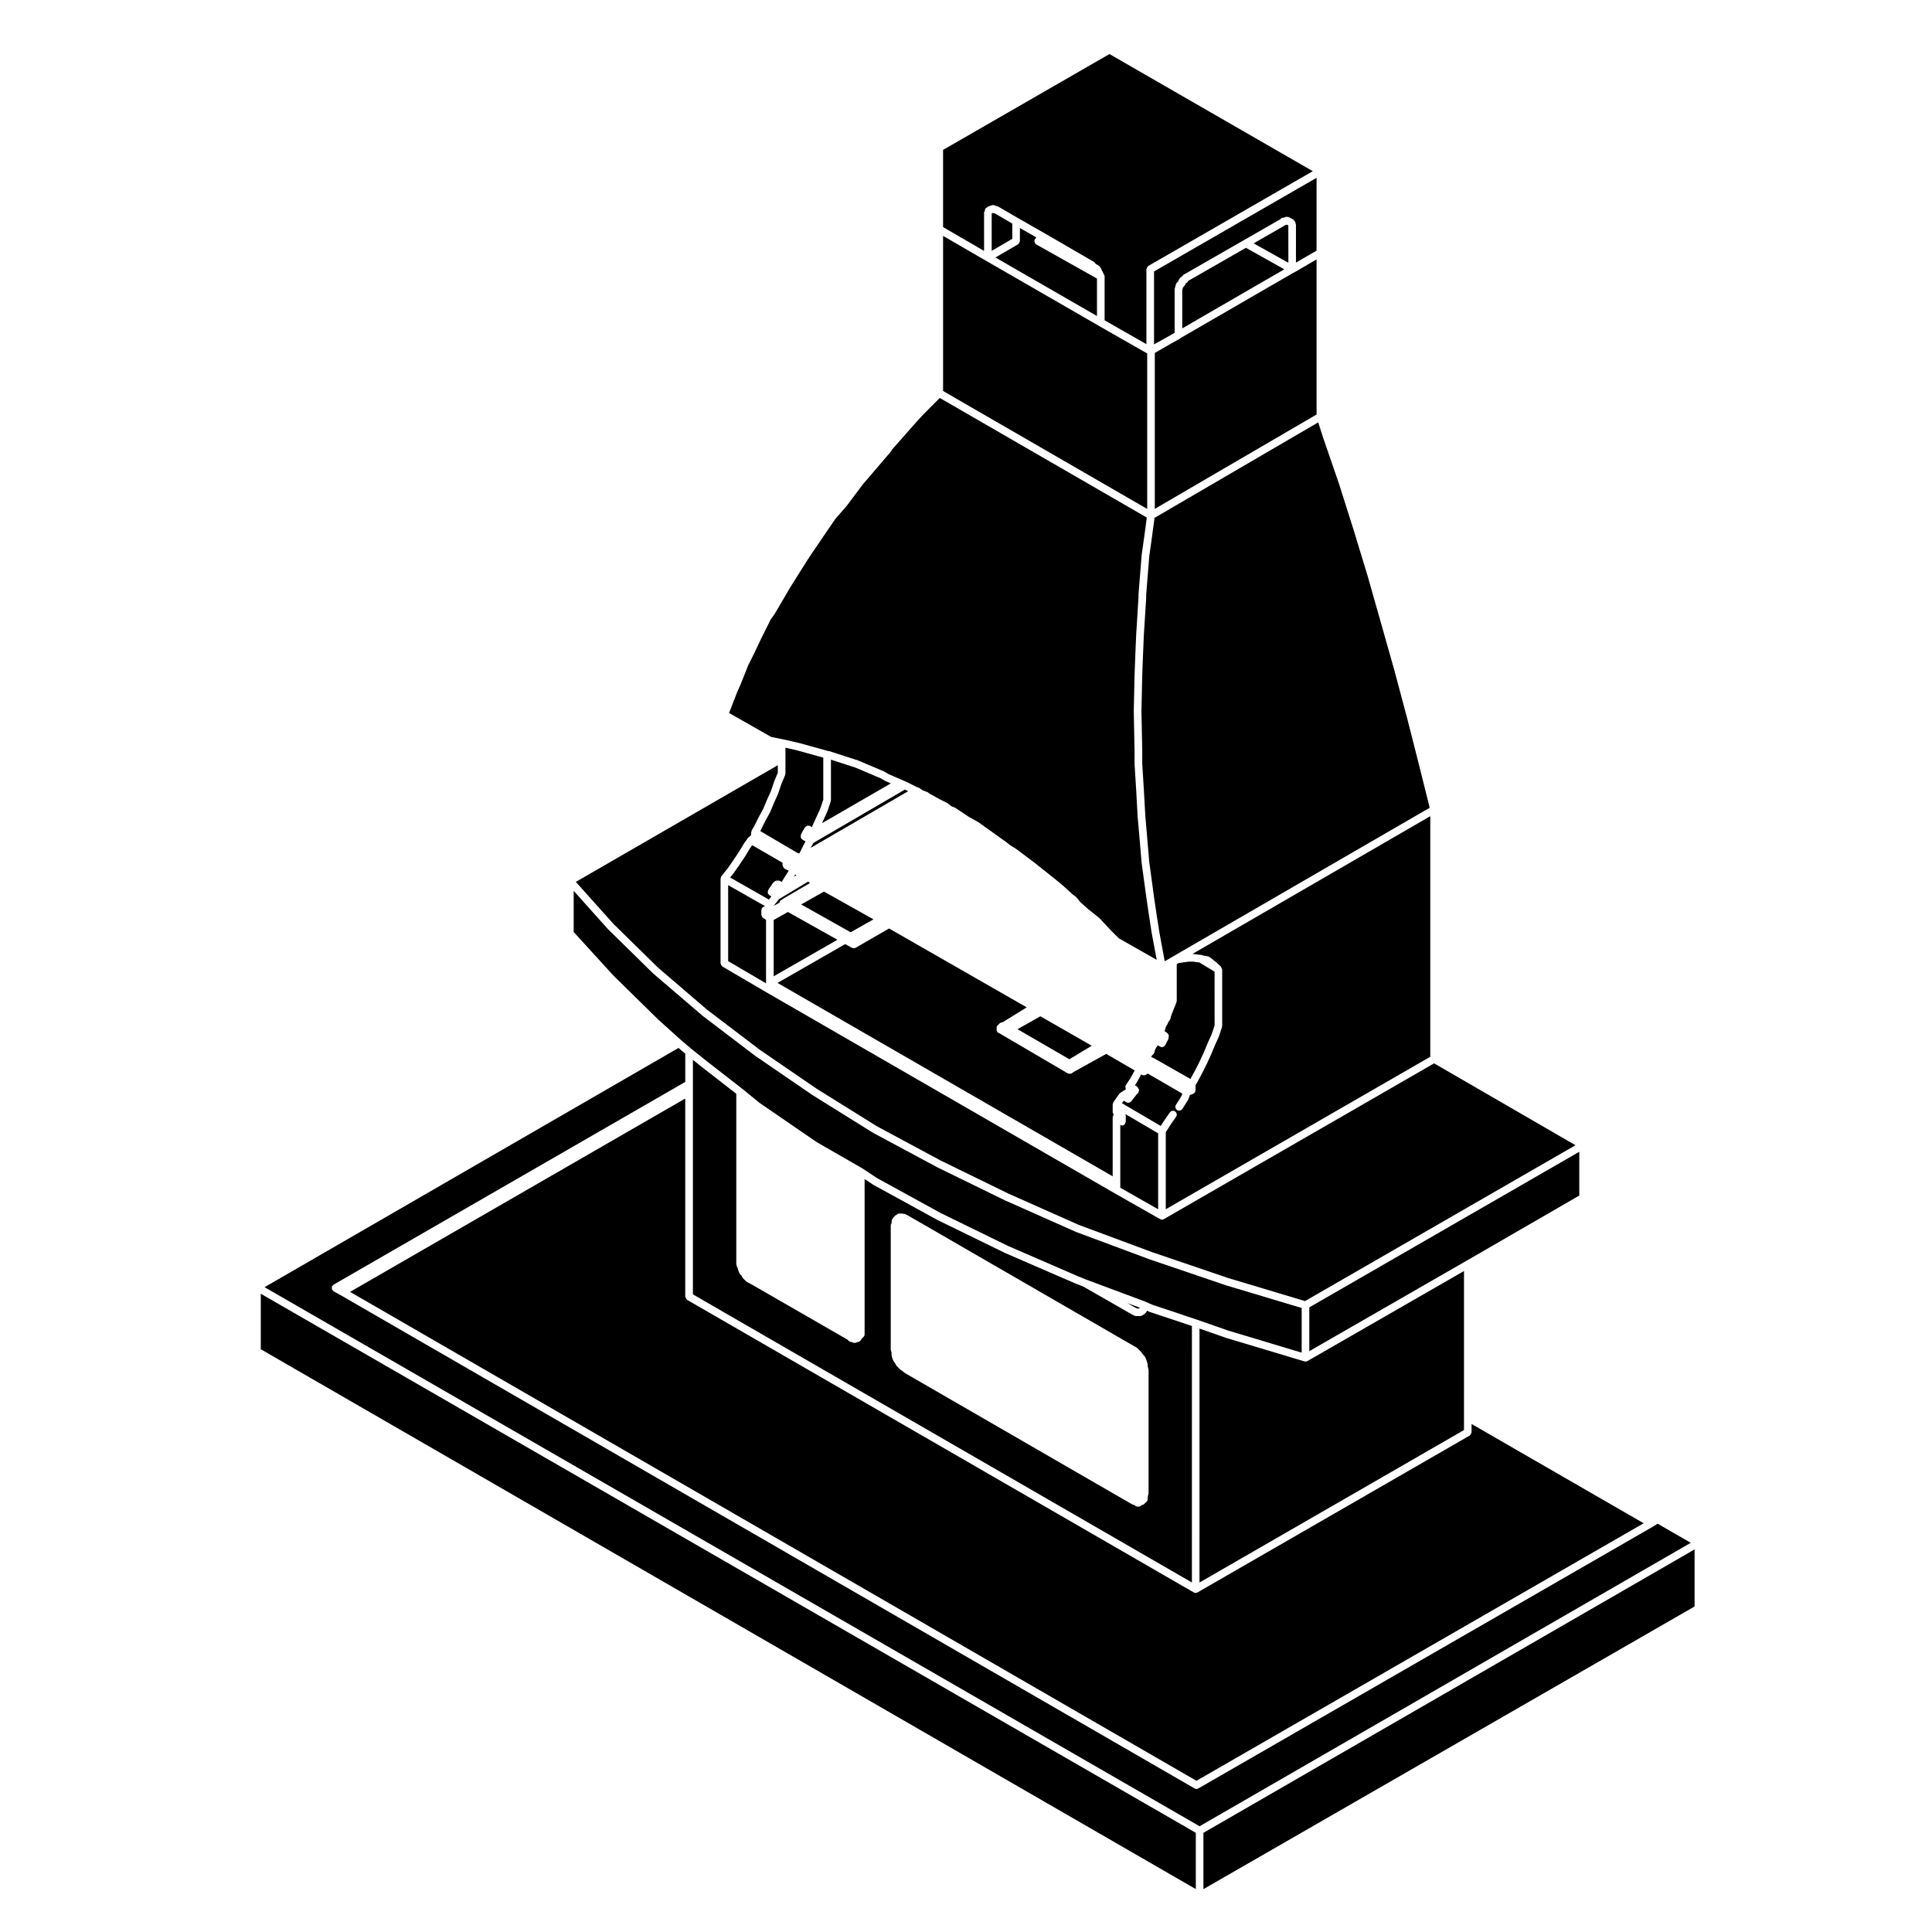
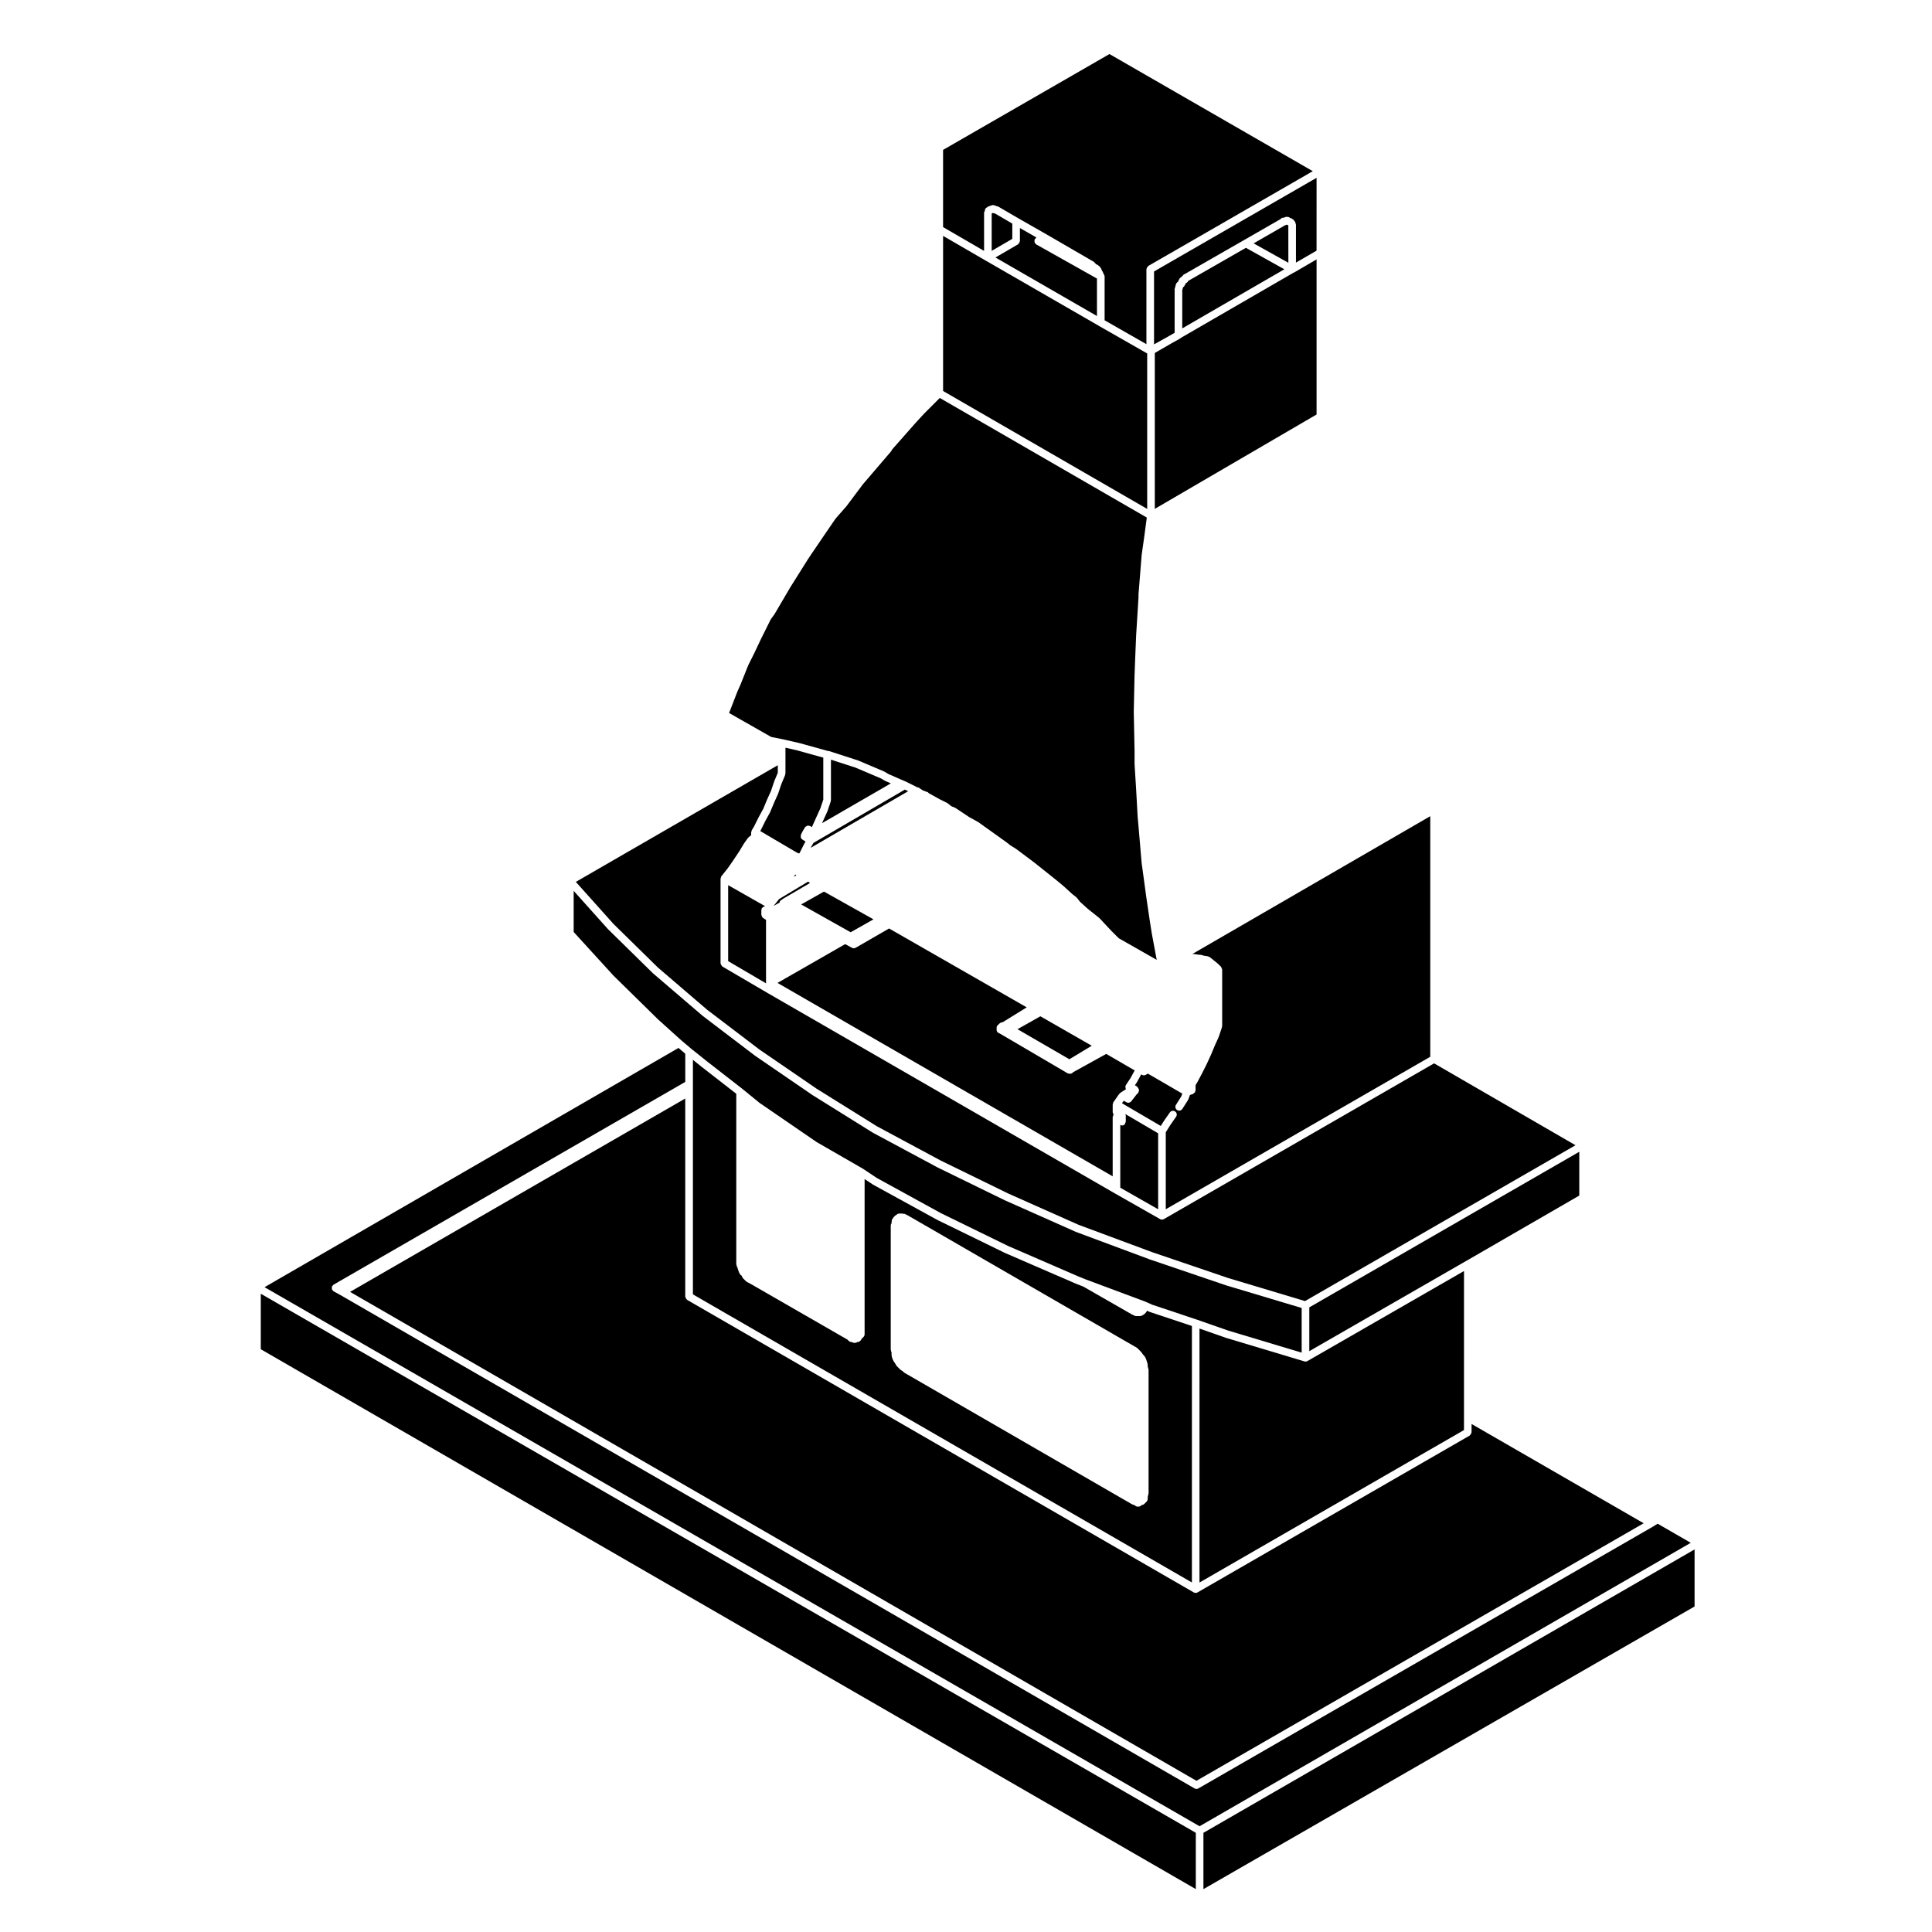
<svg xmlns="http://www.w3.org/2000/svg" fill="#000000" width="800px" height="800px" version="1.1" viewBox="144 144 512 512">
  <g>
    <path d="m460.9 629.71-247.79-142.86v14.711l247.79 143.07z" />
    <path d="m318.37 400.42 13.02 11.164 13.891 10.57 15.133 10.367 15.996 9.969 16.941 9.094h0.004l17.871 8.727 18.621 8.281 19.512 7.254 20.152 6.856 20.328 6.098 71.684-41.301-37.473-21.699-71.605 41.273c-0.16 0.098-0.332 0.137-0.508 0.137s-0.336-0.047-0.5-0.133l-12.055-6.856c-0.004 0-0.004-0.004-0.004-0.004h-0.004l-91.844-52.996c-0.004-0.004-0.012-0.004-0.012-0.004l-12.059-7.066c-0.047-0.023-0.051-0.082-0.086-0.105-0.105-0.082-0.156-0.18-0.227-0.301-0.066-0.109-0.121-0.207-0.141-0.336-0.004-0.047-0.051-0.074-0.051-0.121v-22.445c0-0.098 0.082-0.156 0.102-0.242 0.023-0.09-0.012-0.176 0.035-0.258 0.016-0.023 0.051-0.023 0.066-0.051 0.02-0.023 0.004-0.059 0.023-0.086l1.648-2.062 1.414-2.016v-0.004l1.664-2.5h0.004l1.215-2.031c0.012-0.012 0.031-0.012 0.035-0.023 0.004-0.016 0-0.031 0.012-0.047l1.039-1.457c0.031-0.047 0.09-0.039 0.125-0.082 0.031-0.035 0.031-0.098 0.07-0.121l0.656-0.523v-0.766c0-0.102 0.082-0.156 0.105-0.25 0.02-0.086-0.012-0.176 0.039-0.262v-0.004c0.004-0.004 0-0.004 0.004-0.012l0.613-1.008 1.219-2.445c0-0.004 0.012-0.004 0.012-0.016 0.004-0.004 0-0.016 0.004-0.02l1.223-2.238 1.012-2.449c0-0.004 0.012-0.004 0.012-0.004 0.004-0.016 0-0.02 0-0.02l1.023-2.254 0.816-2.434c0.004-0.016 0.02-0.016 0.023-0.031s-0.004-0.023 0-0.039l0.957-2.301v-1.996l-53.523 30.918 9.969 11.133z" />
    <path d="m318.38 414.14 6.195 5.582 2.672 2.258 4.141 3.312 9.355 7.277 0.004 0.008 0.016 0.008 4.551 3.711 15.117 10.371 12.199 7.023 0.023 0.027 0.031 0.008 3.672 2.445 17.039 9.352 17.801 8.691 18.691 8.105h0.004l2.019 0.809 15.59 5.812 0.027 0.023h0.027l1.855 0.824 11.777 3.93 0.004 0.004h0.012l8.273 2.894 19.48 5.852v-11.836l-20.062-6.008-0.004-0.008-0.031-0.004-20.16-6.856-0.012-0.008-0.02-0.004-19.531-7.273-0.023-0.016-0.039-0.012-18.699-8.312-0.012-0.008-0.027-0.008-17.867-8.727-0.016-0.012-0.02-0.008-17.039-9.145-0.016-0.02-0.039-0.008-16.008-9.977-0.016-0.016-0.023-0.012-15.164-10.387-0.016-0.02-0.027-0.012-13.926-10.598-0.016-0.031-0.027-0.012-13.102-11.223-0.008-0.031-0.035-0.016-11.852-11.633-0.008-0.023-0.031-0.016-9.047-10.102v10.906l10.531 11.543z" />
    <path d="m592.07 552.86-8.781-5.062-1.145 0.719c-0.012 0.004-0.02 0.004-0.023 0.004-0.004 0.004-0.004 0.012-0.012 0.016l-120.53 69.414c-0.156 0.098-0.328 0.137-0.504 0.137s-0.344-0.047-0.504-0.137l-226.31-130.72-1.863-1.027c-0.117-0.066-0.152-0.191-0.23-0.293-0.039-0.051-0.121-0.031-0.156-0.09-0.02-0.039 0-0.086-0.016-0.121-0.055-0.121-0.047-0.238-0.047-0.367-0.004-0.137-0.012-0.246 0.039-0.371 0.016-0.039-0.012-0.086 0.012-0.121 0.051-0.098 0.156-0.109 0.227-0.18 0.059-0.059 0.074-0.156 0.156-0.203l93.219-53.742v-7.473l-1.793-1.527-109.7 63.398 247.79 142.86z" />
    <path d="m462.92 644.64 130.16-74.906v-15.121l-130.16 75.105z" />
    <path d="m355.49 342.91-3.336-0.762v6.844c0 0.074-0.066 0.117-0.082 0.188-0.012 0.07 0.031 0.133 0 0.203l-1.031 2.469-0.816 2.449c-0.012 0.02-0.031 0.031-0.035 0.051-0.004 0.016 0.004 0.035-0.004 0.051l-1.031 2.281-1.027 2.469c-0.004 0.02-0.031 0.031-0.039 0.051-0.004 0.016 0.004 0.031-0.004 0.047l-1.246 2.281-1.223 2.465c-0.012 0.016-0.031 0.023-0.039 0.039-0.004 0.012 0 0.023-0.004 0.039l-0.102 0.16 9.633 5.668 0.605 0.258c0.051-0.023 0.102-0.016 0.145-0.031l0.039-0.055 1.211-2.414c0.004-0.012 0.02-0.012 0.02-0.02 0 0 0-0.016 0.004-0.023l0.348-0.613-0.828-0.516v-0.004l-0.012-0.004c-0.012-0.004-0.012-0.02-0.02-0.023-0.137-0.098-0.266-0.215-0.348-0.379-0.016-0.023 0.004-0.051-0.004-0.074-0.02-0.039-0.035-0.066-0.047-0.105-0.035-0.105 0.004-0.207 0.016-0.316 0-0.117-0.02-0.223 0.031-0.328 0.012-0.023-0.012-0.051 0-0.074l0.414-0.836c0.012-0.016 0.031-0.016 0.039-0.031 0.004-0.016 0-0.031 0.004-0.047l0.625-1.031c0.012-0.02 0.039-0.02 0.055-0.039 0.016-0.02 0.004-0.051 0.02-0.07 0.074-0.09 0.18-0.098 0.277-0.145 0.117-0.082 0.211-0.168 0.348-0.191 0.117-0.016 0.215 0.035 0.332 0.055 0.117 0.02 0.242-0.012 0.348 0.055 0.023 0.016 0.023 0.039 0.047 0.055 0.02 0.016 0.039 0.004 0.059 0.02l0.312 0.25 0.215-0.492c0-0.004 0.004-0.004 0.012-0.004 0 0-0.004-0.012 0-0.016l1.031-2.281 1.012-2.227 0.766-2.297v-11.129l-6.691-1.855c0.012-0.012 0.008-0.012 0.004-0.012z" />
    <path d="m236.77 486.36 224.3 129.57 118.52-68.25-45.609-26.312v2.207c0 0.051-0.051 0.082-0.051 0.125-0.02 0.133-0.082 0.227-0.145 0.336-0.07 0.117-0.117 0.215-0.227 0.301-0.039 0.023-0.039 0.082-0.082 0.105l-72.117 41.562c-0.156 0.098-0.328 0.137-0.504 0.137s-0.344-0.047-0.504-0.137l-134.25-77.52c-0.047-0.023-0.051-0.082-0.086-0.105-0.105-0.086-0.16-0.18-0.23-0.301-0.066-0.109-0.121-0.207-0.137-0.336-0.012-0.051-0.055-0.082-0.055-0.125v-52.496z" />
    <path d="m363.29 358.92c-0.004 0.02 0.004 0.035-0.004 0.051l-1.031 2.281-0.414 0.902 18.246-10.551-1.492-0.648c-0.02-0.012-0.023-0.031-0.039-0.039-0.031-0.016-0.059-0.012-0.086-0.023l-0.957-0.578-6.785-2.883-6.519-2.109v10.734c0 0.059-0.055 0.102-0.066 0.152-0.004 0.059 0.035 0.105 0.016 0.168l-0.836 2.5c0 0.016-0.027 0.023-0.031 0.043z" />
    <path d="m454.23 442.02-1.289 2.031v20.41l70.094-40.406v-63.758l-63.043 36.516h0.25c0.023 0 0.047 0.023 0.07 0.031 0.023 0 0.047-0.023 0.074-0.02l1.379 0.195h0.344c0.066 0 0.102 0.055 0.156 0.066 0.055 0.012 0.105-0.031 0.16-0.012l0.539 0.176 1.18 0.195c0.09 0.016 0.137 0.102 0.215 0.137 0.086 0.035 0.176 0.016 0.246 0.074l1.043 0.836 1.031 0.836c0.02 0.012 0.016 0.035 0.031 0.047 0.016 0.016 0.039 0.012 0.055 0.023l0.828 0.828c0.074 0.074 0.066 0.176 0.105 0.262 0.066 0.109 0.121 0.207 0.137 0.332 0.004 0.047 0.051 0.074 0.051 0.117v14.969c0 0.059-0.055 0.102-0.066 0.152-0.012 0.059 0.031 0.105 0.012 0.168l-0.828 2.488c-0.004 0.02-0.031 0.031-0.035 0.051-0.004 0.016 0.004 0.031-0.004 0.047l-1.023 2.262v0.004l-1.039 2.488-0.016 0.016c0 0.004 0.004 0.012 0 0.016l-1.043 2.281c0 0.012-0.012 0.012-0.016 0.02 0 0.004 0.004 0.012 0 0.016l-1.25 2.5c-0.004 0.004-0.012 0.012-0.016 0.016v0.012l-1.223 2.289c-0.004 0.012-0.016 0.012-0.016 0.02-0.004 0.004 0 0.012-0.004 0.016l-0.48 0.801v1.387c0 0.09-0.07 0.141-0.09 0.223-0.023 0.09 0 0.176-0.051 0.258-0.004 0.012 0.004 0.023 0 0.035-0.02 0.035-0.074 0.023-0.102 0.055-0.082 0.105-0.168 0.168-0.277 0.238-0.07 0.047-0.102 0.125-0.18 0.156l-0.789 0.262-0.453 1.211c-0.02 0.047-0.059 0.066-0.082 0.105-0.016 0.023 0 0.059-0.02 0.086l-1.457 2.281c-0.188 0.301-0.516 0.469-0.848 0.469-0.188 0-0.371-0.055-0.539-0.156-0.473-0.301-0.609-0.926-0.309-1.391l1.387-2.188 0.297-0.777-9.141-5.305-0.523 0.316c-0.16 0.102-0.336 0.145-0.523 0.145s-0.359-0.051-0.523-0.145l-0.191-0.109-1.09 2.008c-0.012 0.02-0.031 0.023-0.039 0.039-0.004 0.012 0 0.023-0.004 0.035l-0.523 0.777c0.086 0.023 0.109 0.105 0.18 0.152s0.156 0.031 0.223 0.098l0.398 0.414h0.004v-0.004l0.012 0.004c0.07 0.07 0.055 0.172 0.102 0.25 0.082 0.152 0.188 0.297 0.188 0.465-0.004 0.102-0.09 0.176-0.117 0.277-0.051 0.145-0.059 0.312-0.176 0.43l-0.371 0.371-1.414 1.812c-0.203 0.258-0.504 0.387-0.797 0.387-0.172 0-0.344-0.047-0.504-0.137l-0.699-0.398-0.465 0.664 10.273 6.019 0.934-1.461c0.004-0.012 0.016-0.012 0.023-0.016v-0.02l1.465-2.09c0.312-0.457 0.945-0.562 1.395-0.246 0.457 0.316 0.57 0.945 0.246 1.402z" />
-     <path d="m347.58 379.95c0.02-0.047 0-0.102 0.023-0.137l1.254-1.867c0.051-0.082 0.145-0.086 0.215-0.141 0.07-0.055 0.09-0.156 0.168-0.195l0.414-0.207c0.031-0.016 0.055 0.004 0.082-0.004 0.125-0.055 0.246-0.031 0.383-0.031 0.125 0 0.246-0.023 0.363 0.031 0.031 0.012 0.059-0.012 0.082 0.004l0.629 0.316 0.523-0.945c0.012-0.012 0.023-0.012 0.031-0.023 0.012-0.012 0-0.02 0.012-0.031l1.254-1.969-1.078-0.543c-0.055-0.023-0.059-0.09-0.105-0.121-0.105-0.082-0.172-0.168-0.246-0.289-0.07-0.109-0.117-0.207-0.137-0.336-0.012-0.055-0.066-0.098-0.066-0.152v-0.672l-8.055-4.656-0.504 0.711-1.211 2.012s-0.012 0.004-0.016 0.012c-0.004 0.012 0 0.023-0.004 0.035l-1.672 2.5s-0.004 0-0.012 0.004v0.004l-1.449 2.082c-0.004 0.012-0.023 0.004-0.023 0.016-0.012 0.012-0.004 0.031-0.016 0.039l-0.926 1.152 10.281 5.848 0.645-0.801-0.57-0.402c-0.031-0.02-0.031-0.066-0.055-0.09-0.102-0.086-0.203-0.16-0.262-0.289-0.023-0.047 0-0.098-0.012-0.137-0.02-0.051-0.07-0.082-0.074-0.125-0.016-0.09 0.039-0.168 0.047-0.258 0.016-0.125 0.023-0.23 0.086-0.344z" />
    <path d="m490.98 502.07 41.504-23.871h0.008l30.035-17.363v-11.605l-71.547 41.234z" />
    <path d="m354.36 376.35 0.691-0.398-0.305-0.203z" />
    <path d="m345.84 384.98c0.012-0.07-0.031-0.133 0-0.195 0.023-0.07 0.105-0.098 0.145-0.152 0.07-0.105 0.137-0.18 0.246-0.258 0.109-0.086 0.215-0.121 0.352-0.145 0.07-0.016 0.105-0.082 0.18-0.082l-9.793-5.57v20.133l10.035 5.883v-16.812l-0.797-0.523c-0.031-0.02-0.031-0.066-0.059-0.09-0.039-0.035-0.082-0.059-0.117-0.102-0.012-0.016-0.035-0.012-0.051-0.023-0.051-0.066-0.031-0.152-0.066-0.227-0.051-0.105-0.105-0.188-0.109-0.309-0.012-0.039-0.047-0.059-0.047-0.102v-1.25c0.008-0.07 0.07-0.117 0.082-0.176z" />
    <path d="m350.43 382.31-1.395 1.734v0.016l1.551-0.855c0.035-0.379 0.289-0.641 0.621-0.781l0.059-0.059c0.035-0.035 0.086-0.023 0.121-0.051 0.039-0.031 0.039-0.086 0.082-0.105l7.195-4.207-0.504-0.363-7.637 4.578z" />
    <path d="m351.34 339.89c0.004 0 0.004 0.004 0.016 0.012l0.012-0.004 4.574 1.043c0.012 0 0.012 0.016 0.02 0.02 0.012 0 0.016-0.004 0.02-0.004l7.344 2.035h0.082c0.059 0 0.098 0.055 0.145 0.066 0.055 0.004 0.105-0.035 0.16-0.016l7.688 2.488c0.016 0.004 0.02 0.023 0.035 0.031 0.02 0.004 0.031-0.004 0.051 0l6.856 2.91c0.031 0.012 0.031 0.047 0.059 0.059 0.02 0.012 0.051-0.004 0.07 0.012l0.973 0.59 3.266 1.422 1.457 0.629c0.012 0.004 0.012 0.02 0.02 0.023 0.012 0 0.02-0.004 0.031 0l2.801 1.402c0.098 0.012 0.168 0.039 0.258 0.082 0.055 0.023 0.109 0 0.168 0.035l1.148 0.754 0.488 0.16c0.035 0.012 0.047 0.051 0.074 0.066 0.031 0.012 0.066-0.012 0.102 0.012l0.156 0.09c0.312 0.012 0.559 0.176 0.734 0.406l2.828 1.57 2.062 1.031c0.035 0.02 0.047 0.066 0.074 0.086 0.035 0.023 0.074 0.012 0.105 0.035l0.918 0.734 0.906 0.359c0.035 0.016 0.039 0.059 0.082 0.082 0.031 0.016 0.074-0.004 0.105 0.02l3.551 2.371 2.402 1.324c0.02 0.012 0.02 0.035 0.039 0.047 0.016 0.012 0.039 0 0.059 0.016l7.269 5.195c0.004 0.004 0.004 0.012 0.012 0.016 0.004 0.004 0.012 0 0.016 0.004l0.828 0.629c0.016 0.012 0.012 0.031 0.023 0.039 0.023 0.02 0.066 0.016 0.09 0.039 0.012 0.012 0.004 0.023 0.016 0.035l0.105 0.105 1.566 0.969c0.016 0.012 0.012 0.031 0.031 0.039 0.012 0.012 0.031 0 0.047 0.012l4.988 3.738c0.004 0.004 0.004 0.016 0.016 0.02 0 0.004 0.012 0 0.012 0.004l1.031 0.832h0.004l5.195 4.152c0.004 0.004 0.004 0.012 0.004 0.012 0.004 0.004 0.012 0 0.012 0.004l1.25 1.043c0.004 0.004 0 0.016 0.012 0.023 0.004 0.004 0.016 0 0.02 0.004l2.449 2.231 0.801 0.605c0.02 0.016 0.016 0.047 0.035 0.059 0.02 0.016 0.051 0.012 0.066 0.023l0.211 0.207c0.02 0.02 0.012 0.051 0.031 0.07 0.016 0.016 0.039 0.012 0.059 0.031l0.75 0.973 2 1.805 0.996 0.801h0.004l2.074 1.652c0.023 0.016 0.02 0.051 0.039 0.066 0.02 0.02 0.051 0.016 0.07 0.035l3.117 3.336 1.961 1.953 10.051 5.723-1.266-6.805v-0.004c0-0.012-0.012-0.016-0.012-0.02l-0.621-3.953 0.004-0.004-0.004-0.004-0.828-5.606v-0.004l-0.004-0.004-1.043-7.68-0.207-1.457c-0.004-0.012 0.012-0.02 0.004-0.035 0-0.012-0.012-0.016-0.012-0.023l-0.832-9.766-0.207-2.281c0-0.004 0.004-0.012 0.004-0.02 0-0.004-0.012-0.012-0.012-0.016l-0.414-7.465-0.414-6.66c0-0.012 0.012-0.02 0.012-0.031 0-0.016-0.016-0.02-0.016-0.035v-3.5l-0.207-10.184s0.004-0.004 0.004-0.012c0 0-0.004-0.004-0.004-0.012v-0.414s0.004-0.004 0.004-0.012c0 0-0.004-0.004-0.004-0.012l0.207-9.562 0.004-0.012v-0.012l0.207-5.402 0.207-4.988v-0.004-0.016l0.621-9.945v-0.801c0-0.016 0.02-0.023 0.02-0.039s-0.016-0.023-0.016-0.039l0.832-10.387c0-0.012 0.012-0.016 0.016-0.031 0-0.012-0.016-0.02-0.012-0.035l0.621-4.367s0.004 0 0.004-0.004l0.742-5.551-54.863-31.695-4.223 4.223-2.266 2.469-6.133 6.949-0.152 0.309c-0.023 0.051-0.082 0.074-0.105 0.117-0.02 0.023-0.004 0.059-0.031 0.086l-6.227 7.281c-0.004 0-0.004 0.004-0.004 0.004l-1.215 1.41-4.348 5.805c-0.012 0.012-0.023 0.004-0.035 0.02-0.012 0.012-0.004 0.031-0.016 0.039l-2.867 3.273-2.672 3.898-3.531 5.188-1.238 1.863-4.555 7.246-4.141 7.055c-0.012 0.016-0.031 0.012-0.039 0.02-0.012 0.02 0 0.039-0.012 0.055l-0.996 1.387-2.641 5.301v0.004l-1.672 3.543c0 0.004-0.004 0.004-0.012 0.016v0.012l-1.641 3.285-2.055 5.144c0 0.012-0.012 0.012-0.016 0.02-0.004 0.004 0.004 0.012 0 0.016l-0.816 1.832-2.18 5.621 11.16 6.348z" />
    <path d="m531.98 480.83-41.504 23.867c-0.156 0.09-0.328 0.133-0.504 0.133-0.102 0-0.191-0.016-0.293-0.047l-20.781-6.238c-0.004 0-0.004-0.012-0.016-0.012-0.012-0.004-0.02 0-0.031-0.004l-6.973-2.445v67.301l70.094-40.406v-3.367l0.004-38.781z" />
-     <path d="m444.76 490.47 0.352 0.18 0.195 0.102h0.57l0.062-0.031 0.09-0.09 0.059-0.062-3.34-1.246 2.004 1.148z" />
    <path d="m339.12 478.05v-44.188l-8.957-6.969c-0.004 0-0.004-0.004-0.012-0.004 0-0.004 0-0.004-0.004-0.004l-2.519-2.016v62.152l132.24 76.352 0.004-67.977-11.156-3.715c-0.012-0.004-0.016-0.016-0.023-0.02-0.023-0.012-0.051-0.004-0.074-0.016l-0.648-0.293-0.117 0.238c-0.035 0.07-0.102 0.102-0.141 0.156-0.023 0.031-0.016 0.074-0.047 0.105l-0.414 0.414c-0.047 0.047-0.105 0.031-0.156 0.066-0.051 0.035-0.059 0.105-0.105 0.125l-0.422 0.207c-0.137 0.07-0.297 0.105-0.441 0.105h-0.414c-0.039 0-0.07-0.039-0.105-0.039-0.035 0-0.059 0.039-0.102 0.039h-0.418c-0.152 0-0.309-0.035-0.449-0.105l-0.828-0.414c-0.012-0.004-0.012-0.012-0.016-0.016-0.016-0.004-0.023-0.004-0.039-0.012l-12.641-7.246-1.996-0.789c-0.004 0-0.004-0.004-0.004-0.004-0.012-0.004-0.016 0-0.02-0.004l-18.707-8.105c-0.012 0-0.012-0.012-0.016-0.016-0.012-0.004-0.02 0-0.031-0.004l-17.871-8.727c-0.004 0-0.004-0.012-0.012-0.012-0.012-0.004-0.023-0.004-0.035-0.012l-17.035-9.344c-0.02-0.012-0.02-0.023-0.031-0.035-0.016-0.012-0.031-0.004-0.051-0.016l-2.176-1.449v41.137c0 0.258-0.102 0.52-0.297 0.715l-0.512 0.512-0.137 0.277c-0.035 0.07-0.102 0.102-0.141 0.156-0.047 0.055-0.082 0.098-0.125 0.137-0.18 0.152-0.395 0.262-0.629 0.262l-0.105-0.004c-0.16 0.102-0.316 0.207-0.504 0.207h-0.422c-0.18 0-0.336-0.105-0.504-0.207h-0.117c-0.281 0-0.527-0.109-0.715-0.301h-0.004l-0.324-0.332-25.805-14.852-0.406-0.207-0.414-0.207c-0.059-0.023-0.07-0.098-0.109-0.125-0.039-0.031-0.109-0.02-0.152-0.066l-0.414-0.418h-0.004l-0.414-0.414c-0.047-0.047-0.031-0.105-0.066-0.152-0.059-0.086-0.145-0.141-0.176-0.246l-0.078-0.246-0.039-0.02c-0.012-0.004-0.012-0.023-0.02-0.031-0.18-0.098-0.332-0.23-0.434-0.422l-0.207-0.414c-0.012-0.02 0.004-0.047-0.004-0.066-0.016-0.023-0.047-0.039-0.055-0.07l-0.207-0.621v-0.004l-0.176-0.551-0.176-0.348c-0.039-0.074 0-0.156-0.02-0.238-0.02-0.082-0.098-0.133-0.098-0.223v-0.414l-0.004-0.617zm40.945-9.355c0-0.18 0.109-0.336 0.207-0.504v-0.324c0-0.039 0.035-0.07 0.047-0.105-0.035-0.293 0.031-0.586 0.25-0.812l0.09-0.09 0.133-0.273c0.051-0.105 0.168-0.137 0.246-0.215 0.082-0.082 0.105-0.191 0.215-0.246l0.266-0.133 0.09-0.09c0.195-0.195 0.453-0.297 0.715-0.297h0.832c0.07 0 0.117 0.059 0.188 0.074 0.156-0.004 0.312-0.047 0.473 0.035l0.402 0.203 0.422 0.207c0.012 0.004 0.012 0.023 0.023 0.031 0.012 0.004 0.023 0 0.035 0.004l60.027 34.688 0.387 0.195c0.055 0.023 0.066 0.09 0.105 0.121 0.051 0.035 0.109 0.02 0.156 0.066l0.414 0.414v0.004l0.414 0.418h0.004l0.207 0.207c0.031 0.031 0.02 0.074 0.047 0.105 0.02 0.031 0.066 0.031 0.086 0.059l0.348 0.523 0.348 0.348c0.047 0.047 0.035 0.105 0.066 0.156 0.039 0.047 0.102 0.055 0.125 0.105l0.207 0.414c0.012 0.023-0.004 0.051 0.004 0.074 0.016 0.023 0.047 0.035 0.055 0.059l0.207 0.621v0.004l0.207 0.629c0.016 0.055-0.02 0.105-0.016 0.16 0.012 0.055 0.066 0.098 0.066 0.152v0.586l0.102 0.195c0.039 0.074 0 0.156 0.02 0.238s0.098 0.133 0.098 0.223v32.84c0 0.059-0.055 0.102-0.066 0.156-0.012 0.055 0.031 0.105 0.012 0.16l-0.156 0.469v0.465c0 0.039-0.039 0.07-0.039 0.105 0.031 0.293-0.031 0.586-0.258 0.812l-0.621 0.621c-0.195 0.195-0.453 0.293-0.711 0.293l-0.117 0.121c-0.188 0.188-0.438 0.309-0.719 0.309-0.039 0-0.07-0.035-0.105-0.039-0.035 0-0.059 0.039-0.102 0.039-0.262 0-0.523-0.105-0.719-0.301l-0.117-0.121c-0.152-0.004-0.309-0.035-0.441-0.105l-0.414-0.207c-0.012-0.004-0.012-0.016-0.02-0.02-0.012-0.004-0.023-0.004-0.039-0.012l-60.062-34.707c-0.039-0.023-0.039-0.074-0.074-0.102-0.039-0.031-0.098-0.02-0.125-0.055l-0.312-0.309-0.266-0.133c-0.051-0.023-0.059-0.09-0.105-0.121-0.051-0.035-0.109-0.02-0.156-0.066l-0.203-0.203-0.418-0.414c-0.004-0.004-0.004-0.012-0.004-0.012 0-0.004-0.004-0.004-0.012-0.004l-0.414-0.422c-0.023-0.031-0.016-0.07-0.039-0.102-0.039-0.055-0.105-0.09-0.137-0.152l-0.172-0.344-0.391-0.562c-0.012-0.016 0-0.039-0.012-0.055-0.016-0.023-0.039-0.035-0.055-0.059l-0.207-0.414c-0.012-0.02 0.004-0.047-0.004-0.07-0.012-0.023-0.039-0.039-0.051-0.07l-0.207-0.629c-0.02-0.055 0.02-0.105 0.012-0.16-0.012-0.055-0.066-0.098-0.066-0.152v-0.809l-0.102-0.195c-0.035-0.074 0-0.152-0.016-0.23-0.02-0.086-0.098-0.137-0.098-0.223v-33.043z" />
    <path d="m438.97 436.44c0.023-0.09-0.016-0.176 0.035-0.262 0.012-0.016 0.031-0.016 0.035-0.023 0.012-0.016 0.004-0.031 0.012-0.039l1.457-2.086c0.02-0.023 0.055-0.023 0.074-0.051 0.023-0.023 0.016-0.066 0.039-0.09l0.207-0.207c0.031-0.031 0.082-0.02 0.105-0.047 0.023-0.023 0.031-0.07 0.059-0.09l1.406-0.902c-0.051-0.074-0.082-0.137-0.105-0.223-0.047-0.125-0.035-0.238-0.023-0.367 0-0.098-0.051-0.172-0.02-0.266 0.016-0.051 0.07-0.066 0.09-0.105 0.02-0.039 0-0.09 0.031-0.125l1.219-1.84 1.113-2.039-7.543-4.383-8.785 4.863c-0.18 0.227-0.438 0.395-0.75 0.395-0.031 0-0.059-0.031-0.09-0.035-0.039 0.004-0.086 0.035-0.125 0.035-0.176 0-0.348-0.047-0.516-0.137l-18-10.555c-0.43-0.117-0.777-0.449-0.777-0.918v-0.621c0-0.348 0.211-0.609 0.488-0.789l0.035-0.074c0.047-0.098 0.145-0.117 0.211-0.188 0.047-0.055 0.102-0.086 0.145-0.125 0.125-0.09 0.242-0.156 0.398-0.176 0.055-0.012 0.086-0.066 0.141-0.066h0.176l6.379-3.945-36.48-20.902-8.844 5.109c-0.137 0.086-0.297 0.117-0.453 0.125-0.023 0-0.051 0.031-0.07 0.031-0.039 0-0.07-0.039-0.105-0.047-0.121-0.016-0.25-0.031-0.367-0.098l-1.789-0.977-17.941 10.281 88.828 51.254v-15.723c0-0.074 0.066-0.121 0.082-0.191 0.023-0.117 0.051-0.211 0.117-0.312 0.031-0.047 0.012-0.105 0.051-0.145-0.047-0.055-0.051-0.125-0.082-0.191-0.059-0.109-0.137-0.207-0.141-0.332-0.004-0.023-0.023-0.035-0.023-0.059v-2.074c-0.004-0.113 0.074-0.176 0.098-0.27z" />
    <path d="m449.83 235.26 3.648-2.023 1.812-1.047v-11.008c0-0.039 0.035-0.07 0.047-0.105-0.012-0.035-0.047-0.059-0.047-0.102v-0.414c0-0.086 0.074-0.137 0.098-0.223 0.016-0.082-0.02-0.156 0.016-0.23l0.102-0.195v-0.188s0.004 0 0.004-0.004c0-0.074 0.07-0.133 0.086-0.207 0.047-0.18 0.082-0.371 0.211-0.504v-0.004l0.418-0.414 0.035-0.035 0.125-0.395c0.031-0.082 0.109-0.105 0.156-0.176 0.039-0.07 0.031-0.156 0.09-0.215l0.207-0.207c0.047-0.047 0.105-0.031 0.156-0.066 0.051-0.035 0.059-0.105 0.105-0.125l0.109-0.055 0.055-0.109c0.051-0.105 0.168-0.141 0.25-0.223 0.074-0.082 0.105-0.188 0.203-0.238l0.363-0.18 15.586-8.934 9.652-5.543 0.109-0.109c0.195-0.195 0.457-0.297 0.715-0.297h0.125c0.031-0.02 0.07-0.023 0.105-0.039 0.133-0.066 0.242-0.168 0.398-0.168h0.414c0.258 0 0.52 0.102 0.715 0.297l0.004 0.004c0.051 0.016 0.098-0.012 0.137 0.012l0.422 0.207c0.039 0.02 0.051 0.074 0.09 0.105 0.051 0.035 0.125 0.02 0.168 0.066 0.012 0.012 0.012 0.02 0.016 0.031l0.203 0.203c0.039 0.047 0.031 0.105 0.066 0.152 0.035 0.047 0.098 0.055 0.121 0.105l0.207 0.414c0.039 0.074 0 0.152 0.02 0.23 0.02 0.086 0.09 0.137 0.09 0.223v10.062l5.441-3.148 0.02-0.016 0.004-19.301-43.074 24.816v19.316z" />
    <path d="m456.9 233.57-0.031 0.016c-0.035 0.031-0.039 0.086-0.082 0.105l-2.445 1.359-4.309 2.492v41.312l42.871-25.008v-41.105l-5.965 3.481c-0.039 0.023-0.098 0.02-0.137 0.039l-29.781 17.234c-0.031 0.039-0.082 0.043-0.121 0.074z" />
    <path d="m404.79 200.6v-0.207c0-0.18 0.109-0.336 0.207-0.504v-0.117c0-0.414 0.293-0.707 0.645-0.855l0.066-0.066c0.152-0.152 0.352-0.191 0.551-0.227l0.348-0.172c0.082-0.039 0.168 0 0.246-0.016 0.031-0.012 0.051-0.031 0.082-0.035 0 0 0-0.004 0.004-0.004 0.047-0.004 0.066-0.051 0.109-0.051h0.207c0.09 0 0.137 0.07 0.215 0.09 0.082 0.02 0.156-0.02 0.238 0.02l0.309 0.152c0.031 0.004 0.051 0.031 0.086 0.035 0.082 0.02 0.156-0.02 0.23 0.02l0.414 0.207c0.012 0.004 0.016 0.02 0.023 0.023 0.012 0.004 0.023 0 0.035 0.004l4.988 2.91 7.262 4.144c0.004 0 0.004 0.004 0.004 0.004h0.004l12.887 7.477c0.098 0.055 0.109 0.156 0.18 0.238 0.07 0.074 0.168 0.102 0.215 0.191l0.055 0.109 0.109 0.055v0.004l0.414 0.207c0.055 0.023 0.066 0.09 0.105 0.121 0.051 0.035 0.109 0.02 0.156 0.066l0.195 0.195 0.211 0.207c0.066 0.059 0.055 0.145 0.098 0.223 0.051 0.07 0.133 0.102 0.156 0.18l0.133 0.395 0.039 0.039c0.066 0.059 0.051 0.145 0.098 0.223 0.039 0.07 0.121 0.102 0.145 0.176l0.133 0.398 0.039 0.039c0.066 0.066 0.055 0.156 0.098 0.23 0.004 0.004 0.004 0.012 0.012 0.012 0.059 0.105 0.117 0.191 0.137 0.312 0.016 0.059 0.07 0.082 0.07 0.141 0 0.016-0.016 0.02-0.016 0.031v11.656l11.078 6.328v-19.871c0-0.051 0.047-0.082 0.055-0.125 0.02-0.133 0.074-0.223 0.137-0.332 0.07-0.121 0.125-0.223 0.238-0.309 0.035-0.031 0.039-0.082 0.082-0.105l43.578-25.105-53.883-31.039-44.094 25.398v20.461l10.867 6.309z" />
    <path d="m434.71 218.07v-0.246l-16.113-9.059c-0.086-0.051-0.102-0.145-0.168-0.211-0.047-0.047-0.117-0.031-0.156-0.086-0.035-0.055-0.012-0.117-0.039-0.172-0.059-0.121-0.082-0.227-0.086-0.363-0.004-0.133 0-0.242 0.047-0.367 0.02-0.055-0.012-0.117 0.02-0.172 0.039-0.07 0.121-0.082 0.176-0.133 0.051-0.059 0.051-0.141 0.117-0.191l0.176-0.125-4.398-2.516v3.461c0 0.051-0.047 0.082-0.051 0.121-0.02 0.133-0.082 0.23-0.145 0.344-0.066 0.117-0.117 0.215-0.227 0.297-0.035 0.031-0.039 0.086-0.082 0.105l-5.984 3.481 26.91 15.512v-9.68z" />
    <path d="m485.43 203.93v-0.176l-0.02-0.035-0.191-0.098c-0.086-0.02-0.152-0.059-0.23-0.102-0.137 0.07-0.273 0.172-0.422 0.172h-0.059c-0.031 0.02-0.031 0.059-0.059 0.074l-8.227 4.727 9.211 5.144-0.012-9.707z" />
    <path d="m383.8 353.25-24.23 14.129-0.676 1.188-0.066 0.125 25.84-15.008z" />
    <path d="m407.79 200.64-0.156-0.082c-0.141-0.004-0.281-0.031-0.414-0.102l-0.07-0.035-0.082 0.039c-0.059 0.031-0.125 0.031-0.191 0.047-0.02 0.059-0.035 0.109-0.07 0.172v9.801l5.465-3.188v-4.035z" />
    <path d="m448.02 237.67-12.797-7.305v-0.008l-29.922-17.25h-0.004l-11.371-6.594v41.102l54.094 31.254z" />
    <path d="m433.32 421.13-13.609-7.801-6.07 3.418 13.754 7.969z" />
-     <path d="m352.8 385.68-3.769 2.129v14.922l16.895-9.684z" />
    <path d="m459.09 218.32c-0.012 0.004-0.031 0.004-0.039 0.012-0.004 0.004-0.004 0.012-0.012 0.016l-0.105 0.055-0.059 0.117c-0.102 0.195-0.258 0.336-0.434 0.434-0.016 0.004-0.016 0.023-0.031 0.031l-0.203 0.102-0.109 0.348c-0.039 0.105-0.121 0.16-0.188 0.246-0.031 0.047-0.02 0.105-0.059 0.145l-0.328 0.328c0 0.086-0.074 0.137-0.098 0.223-0.016 0.082 0.02 0.156-0.016 0.23l-0.102 0.195v10.223l27.055-15.66-10.184-5.691z" />
    <path d="m375.48 387.64-13.121-7.359-6.051 3.406 13.121 7.371z" />
-     <path d="m449.19 286.98-0.008 0.004 0.008 0.004-0.621 4.375-0.82 10.266v0.809l-0.012 0.035 0.012 0.023-0.629 9.98v0.004l-0.207 4.957-0.207 5.383v0.004l-0.207 9.562v0.375l0.207 10.184v3.519l0.414 6.617v0.012l0.422 7.461 0.203 2.269v0.004l0.824 9.711 0.207 1.457v0.004l1.043 7.684 0.824 5.59 0.008 0.004 0.617 3.953 1.398 7.508 70.219-40.676-2.93-11.738-3.113-12.246-0.008-0.004-3.324-12.469-3.523-12.449-3.531-12.449-3.738-12.273-3.941-12.43-4.152-12.043v-0.012l-0.008-0.008-1.281-4.008-43.375 25.309z" />
-     <path d="m453.68 419.03c-0.016 0.082 0.023 0.156-0.016 0.238l-0.418 0.832-0.414 0.836c-0.004 0.016-0.02 0.016-0.023 0.031-0.004 0.004 0.004 0.016-0.004 0.023-0.012 0.016-0.031 0.012-0.039 0.023-0.188 0.297-0.492 0.484-0.832 0.484-0.152 0-0.301-0.035-0.449-0.105-0.012-0.004-0.012-0.02-0.02-0.023-0.012-0.004-0.023-0.004-0.039-0.012l-0.609-0.352-0.02 0.059c-0.016 0.031-0.047 0.047-0.059 0.074-0.012 0.02 0 0.047-0.012 0.066-0.02 0.031-0.059 0.02-0.086 0.051l-0.016 0.016c-0.035 0.051-0.02 0.105-0.059 0.141l-0.098 0.098-0.133 0.266-0.004 0.004-0.023 0.047-0.281 0.559v0.188c0 0.059-0.055 0.105-0.066 0.156-0.02 0.133-0.07 0.227-0.141 0.336-0.039 0.07-0.031 0.156-0.09 0.215l-0.488 0.488-0.137 0.324c0 0.012 0.004 0.02 0.004 0.031l0.508 0.215c0.02 0.012 0.02 0.031 0.039 0.039 0.02 0.012 0.051 0 0.07 0.012l9.742 5.543 0.105-0.172 1.234-2.266 1.219-2.434 1.043-2.281 1.023-2.457s0.012-0.004 0.012-0.012c0.004-0.004 0-0.012 0-0.012l1.008-2.227 0.766-2.309-0.004-14.25-4.051-2.469h-0.137c-0.051 0-0.098-0.004-0.141-0.012l-1.379-0.195h-1.102l-1.387 0.195-1.289 0.18-0.539 0.277v9.77c0 0.074-0.059 0.117-0.082 0.18-0.012 0.066 0.031 0.125 0.004 0.191l-0.418 1.043-0.414 1.027-0.395 1.008-0.211 0.594-0.191 0.762c-0.031 0.117-0.117 0.191-0.188 0.289-0.035 0.055-0.02 0.121-0.07 0.172l-0.246 0.258-0.137 0.402c-0.012 0.039-0.051 0.059-0.07 0.102-0.016 0.023 0 0.059-0.012 0.086-0.004 0.004-0.012 0-0.012 0v0.012l-0.484 0.805v0.137c0 0.086-0.07 0.137-0.09 0.223-0.02 0.082 0.02 0.156-0.02 0.23l-0.207 0.414-0.02 0.035 0.508 0.332c0.035 0.02 0.031 0.066 0.059 0.09 0.031 0.02 0.074 0.012 0.102 0.039l0.207 0.207c0.195 0.195 0.297 0.457 0.297 0.715 0 0.039-0.035 0.07-0.047 0.105 0.031 0.109-0.004 0.203-0.035 0.312z" />
    <path d="m450.92 444.34-8.734-5.129c0.059 0.125 0.156 0.238 0.156 0.383v1.672c0 0.125-0.098 0.215-0.137 0.328-0.039 0.109-0.031 0.238-0.105 0.328-0.012 0.012-0.023 0.004-0.035 0.016-0.18 0.203-0.438 0.332-0.73 0.332-0.156 0-0.301-0.098-0.449-0.168v16.652l10.035 5.715z" />
  </g>
</svg>